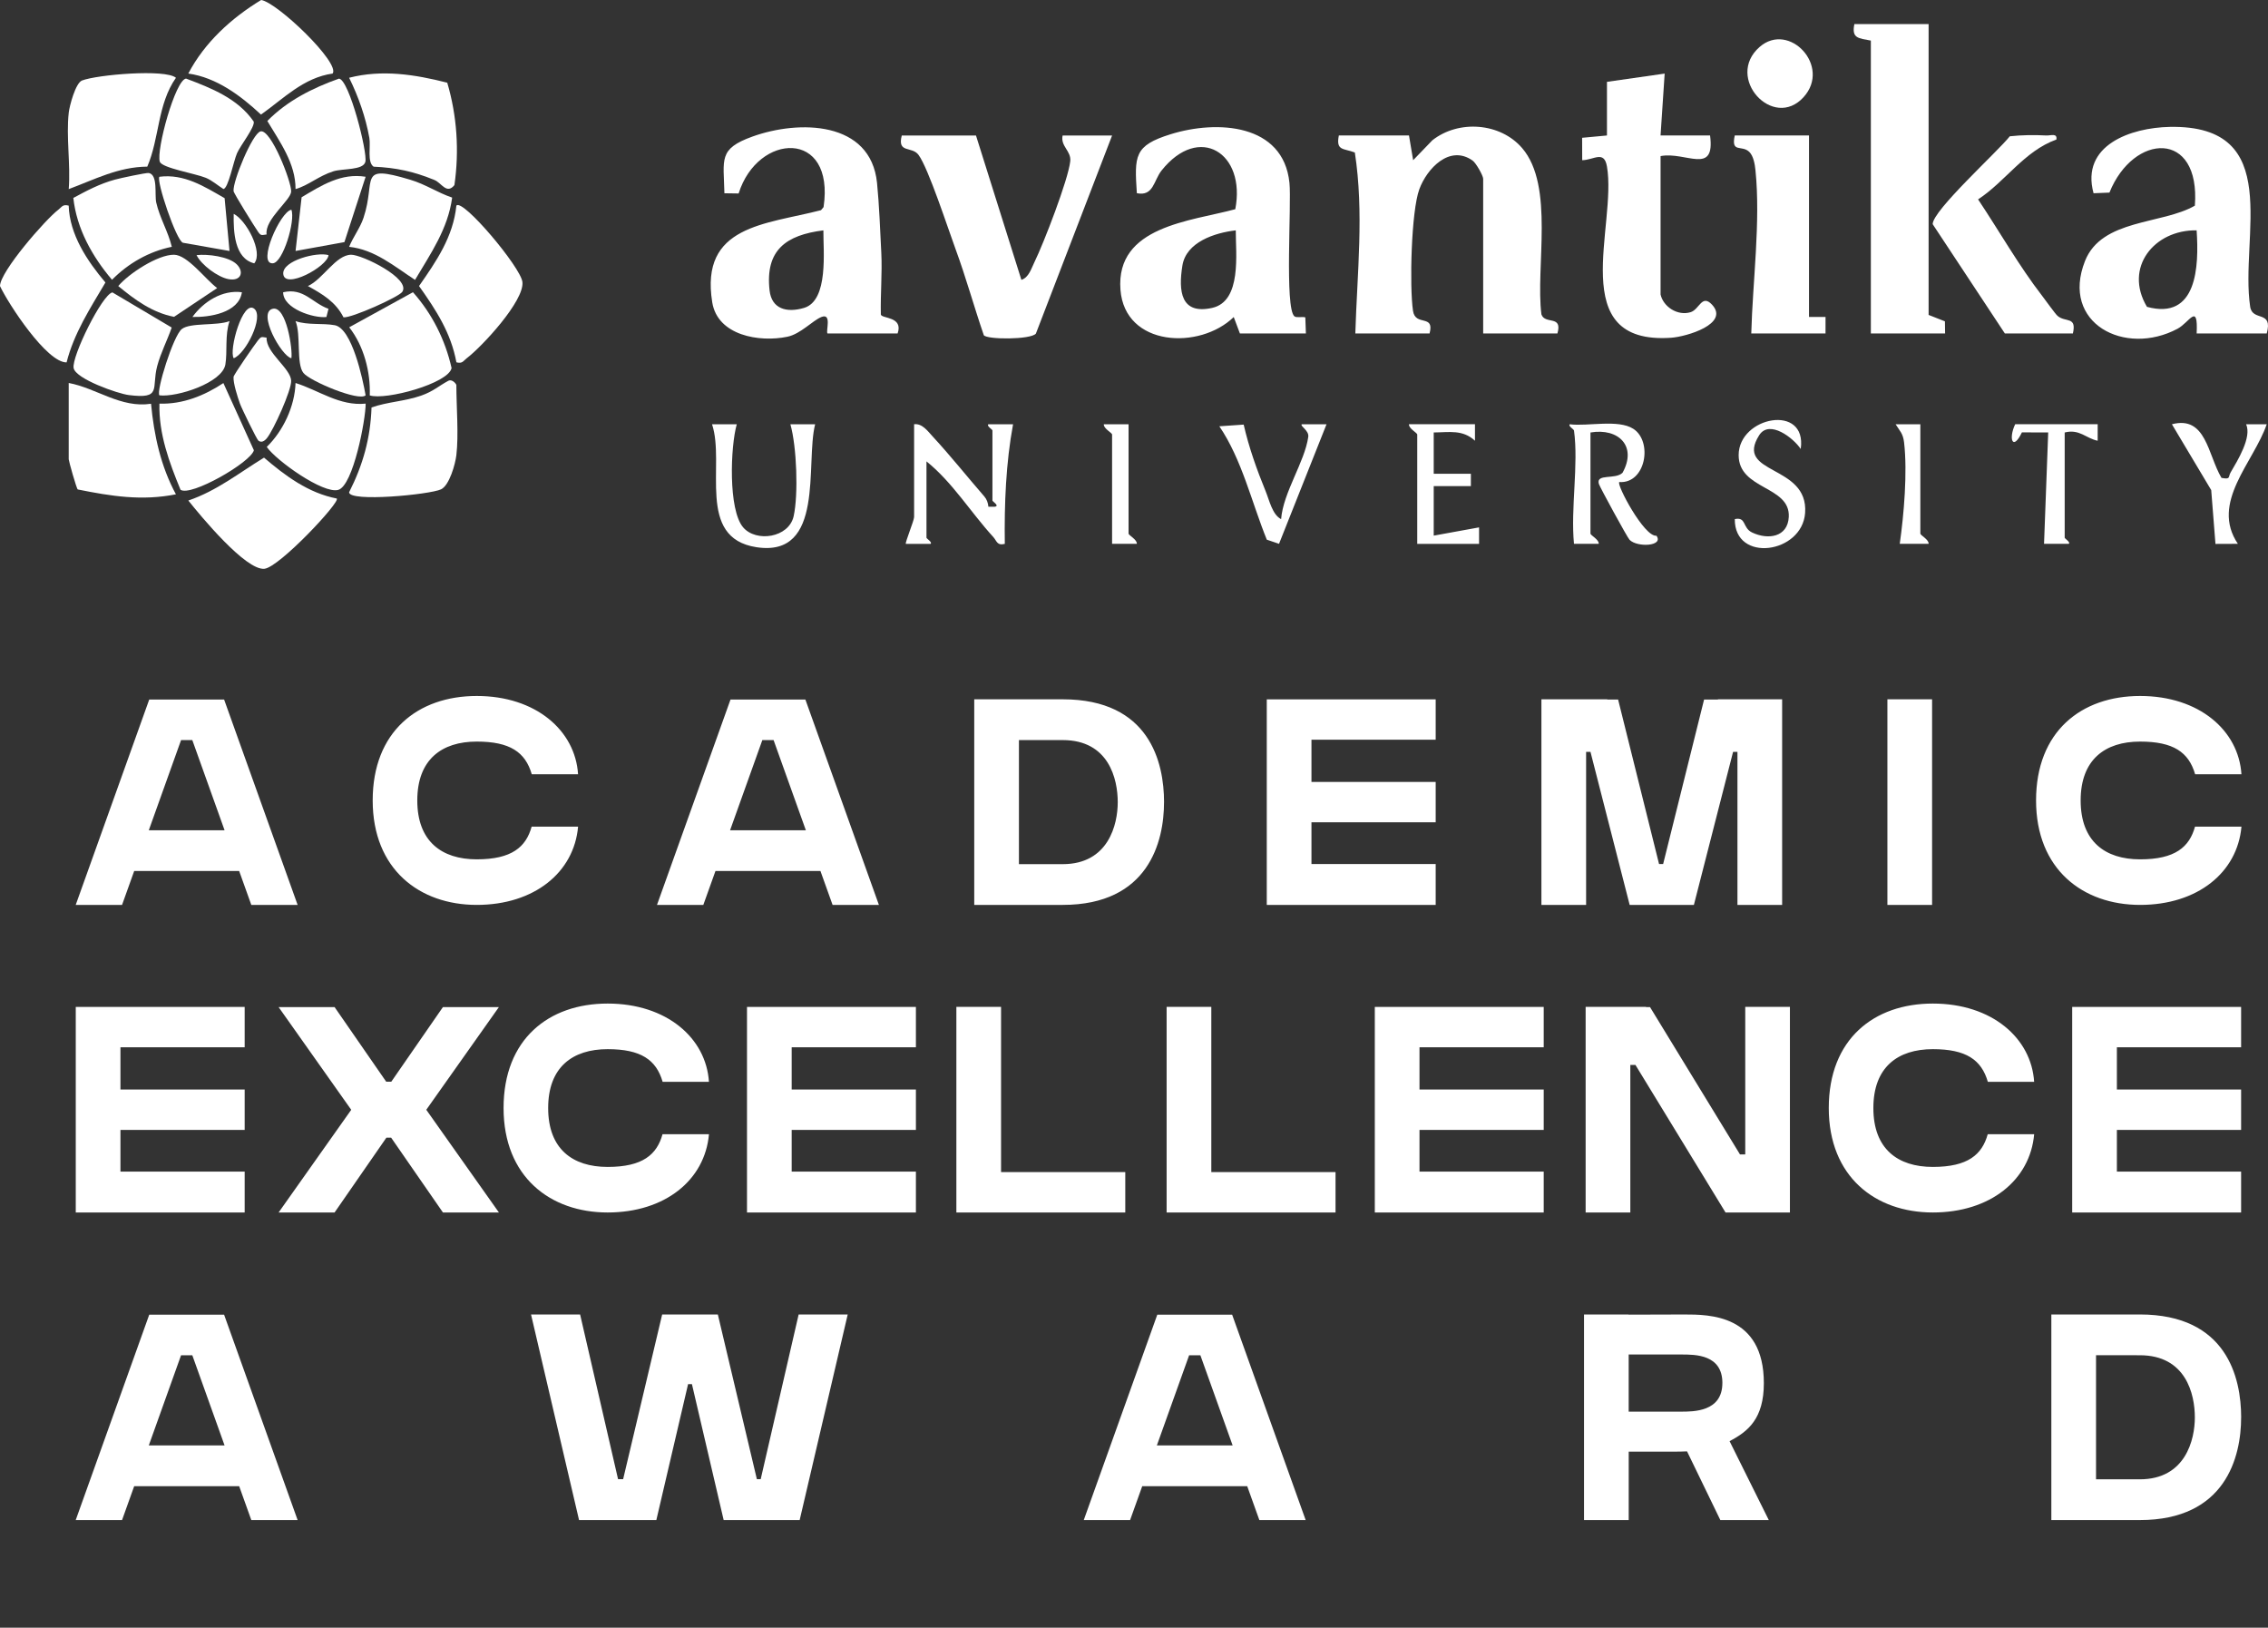
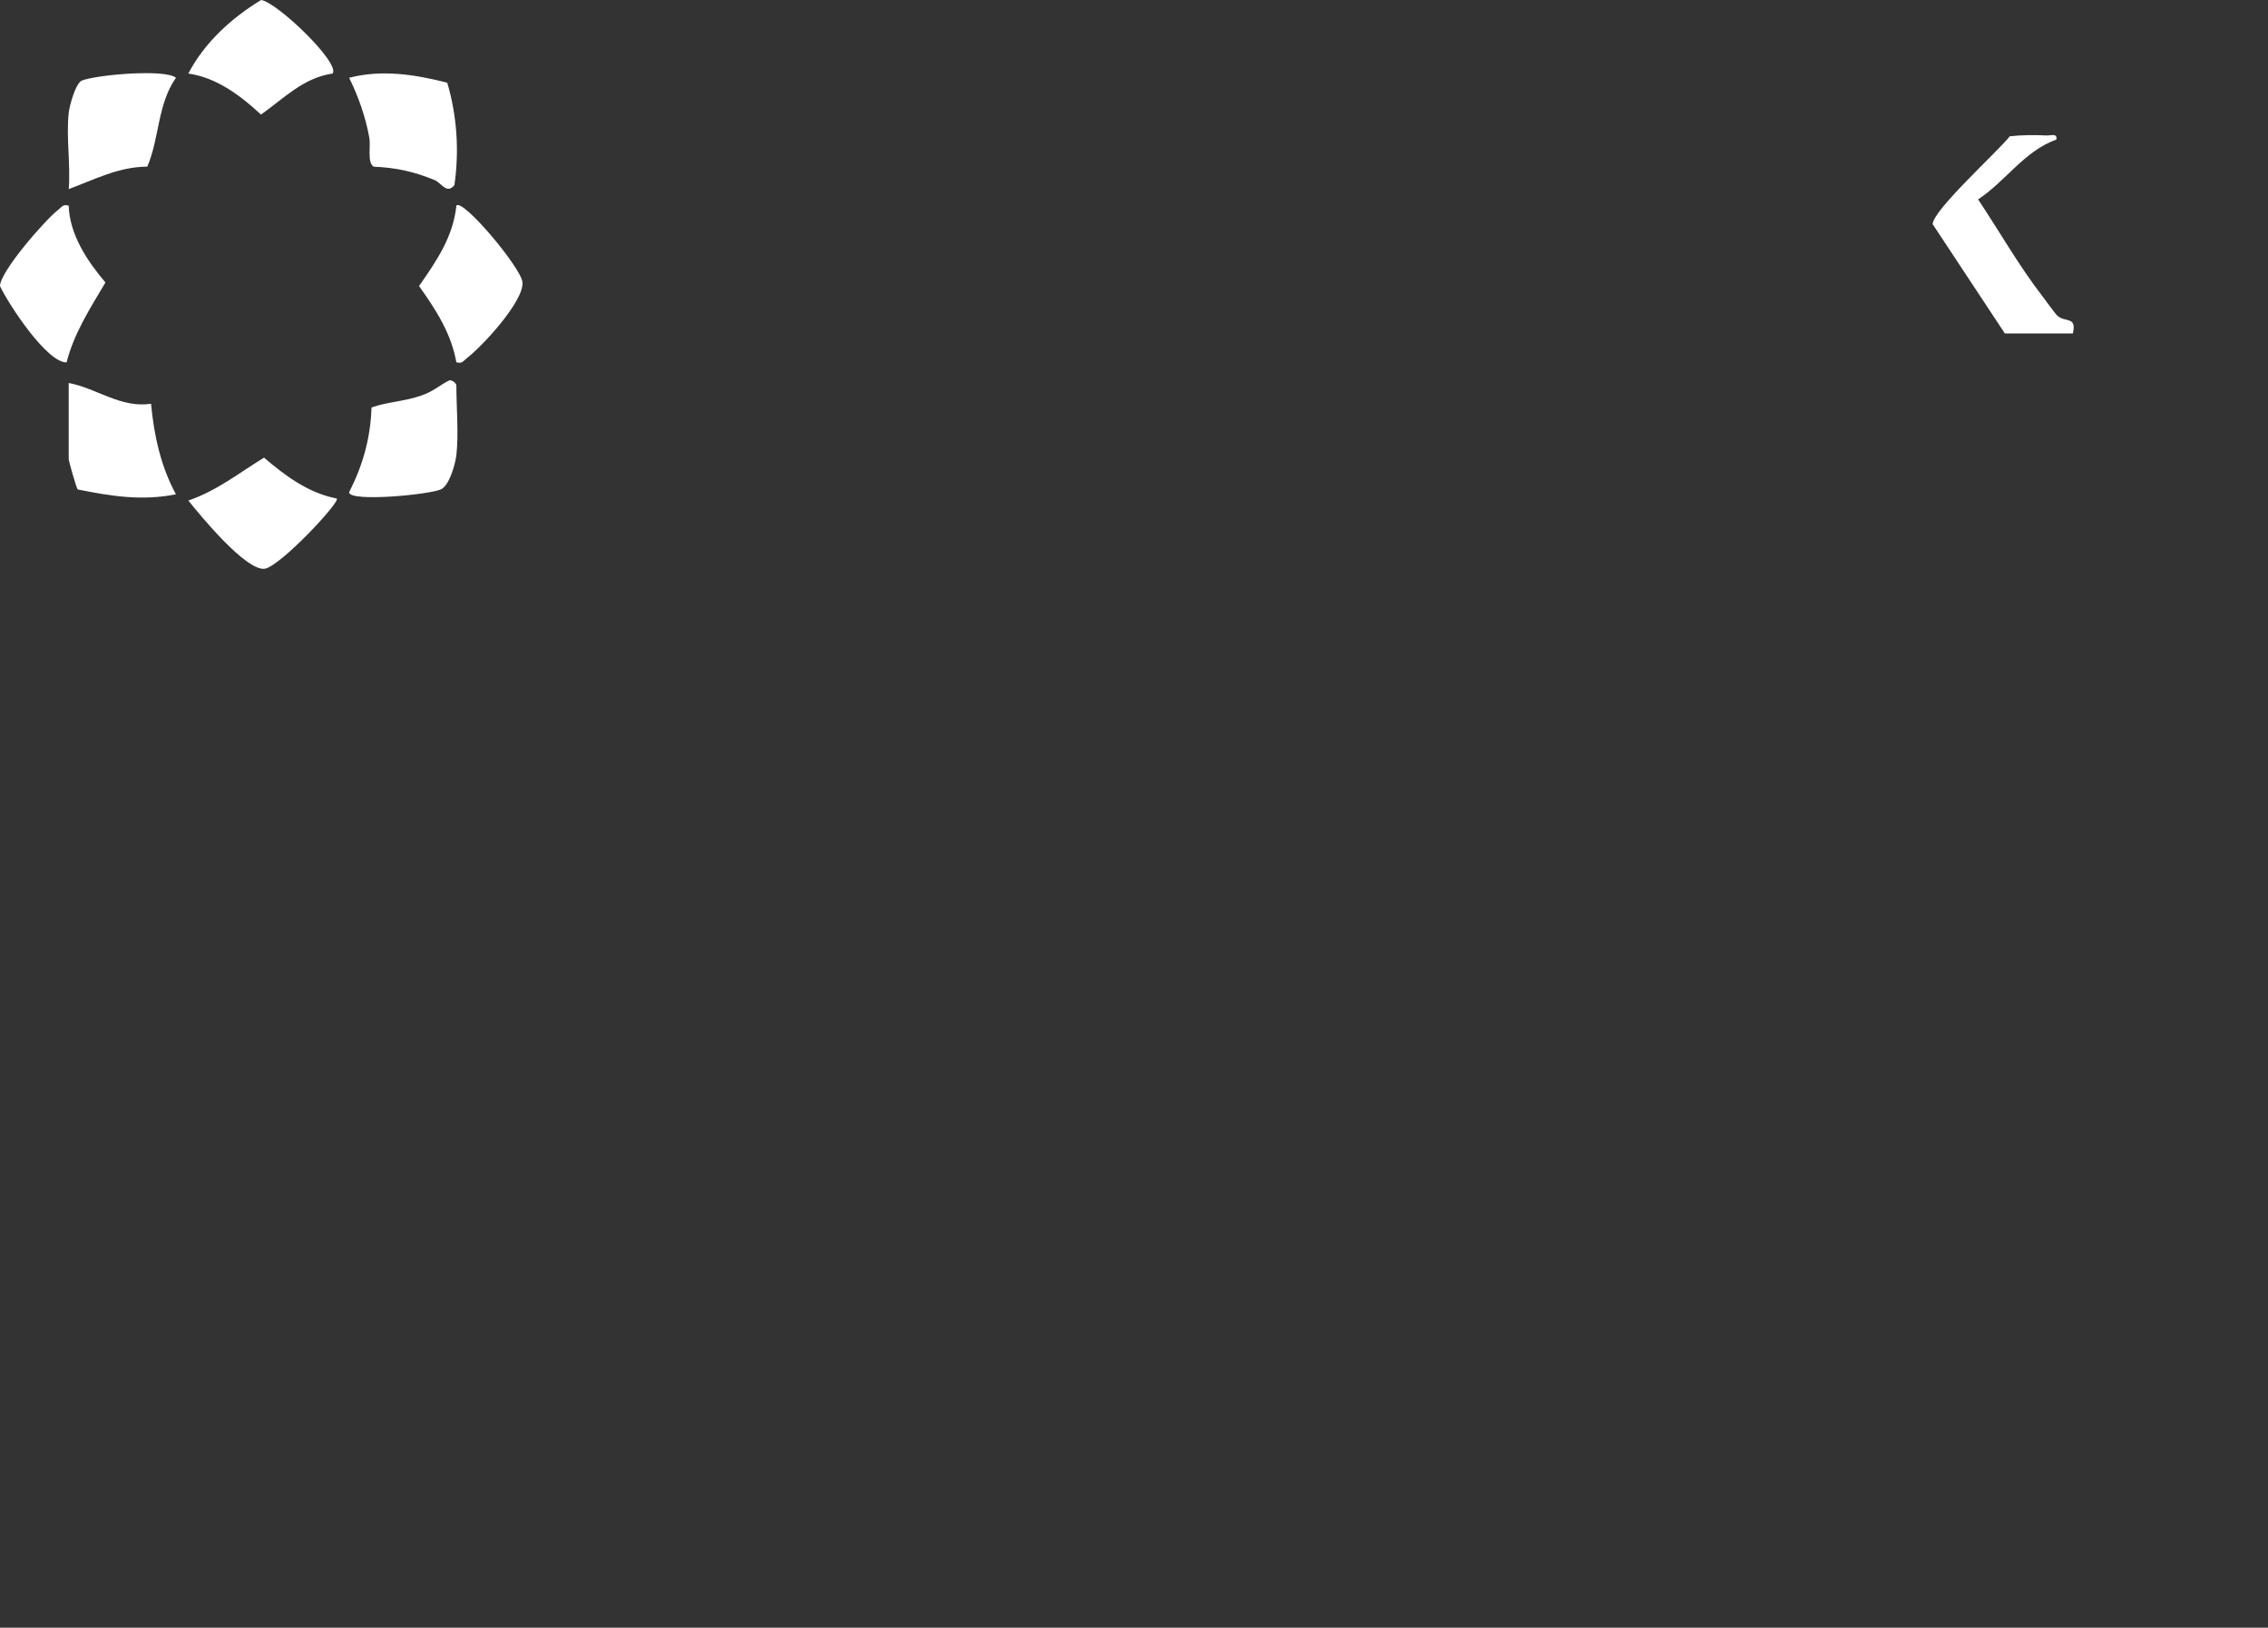
<svg xmlns="http://www.w3.org/2000/svg" id="Layer_2" viewBox="0 0 980.98 703.81">
  <rect x="0" y="0" width="980.98" height="703.81" fill="#333333" stroke="none" />
  <defs>
    <style>.cls-1{fill:#fff}</style>
  </defs>
  <g id="Layer_1-2">
-     <path d="m609.43 58.58 1.8 10.69 8.31-8.61c11.32-8.93 29.35-7.66 38.83 3.37 14.08 16.37 5.73 51.55 8.34 71.92 1.6 4.55 9.23.11 6.92 8.24h-32.11V77.3c0-1.3-3.05-6.79-4.59-7.88-9.94-7.02-19.74 3.5-23.02 12.38-3.53 9.55-4.3 42.16-2.74 52.61 1.03 6.92 9.42 1.22 7.16 9.79h-32.11c.78-26.07 3.82-52.19-.21-78.26-4.95-1.88-8.24-.65-6.92-7.36h30.32ZM357.92 144.2c-.82-.99 2.01-8.99-2.65-7.12-3.81 1.53-8.96 7.32-14.68 8.52-12.17 2.54-30.2-.51-32.52-14.86-5.4-33.4 23.07-33.63 47.04-39.86l1.11-1.33c5.01-33.8-28.47-32.26-36.74-5.89l-6.15-.09c-.32-14.72-2.73-19.16 12.07-24.5 20.22-7.29 51.22-6.85 53.94 20.01.91 8.94 1.39 21.02 1.85 30.26.43 8.83-.4 17.82-.2 26.66.35 1.86 9.84.75 7.25 8.2h-30.32Zm-1.79-44.59c-16.12 2.02-25.21 8.51-23.27 25.94.9 8.09 7.45 9.8 14.91 7.59 10.74-3.18 8.28-24.87 8.37-33.52Zm593.99 44.59c.66-13.63-3.09-4.8-8.28-2.04-22.77 12.11-50.65-2.37-40.01-29.3 7.23-18.28 33.31-15.73 47.52-23.93 2.49-32.9-26.57-31.45-36.95-5.65l-6.87.28c-5.69-20.83 16.17-28.37 32.99-28.69 49.84-.95 30.2 47.5 34.75 77.76.99 6.6 9.97 1.27 7.17 11.57h-30.32Zm-.01-44.6c-18.33-.3-31.62 16.1-21.48 33.08 21.72 5.9 22.54-17.47 21.48-33.08ZM536.3 144.2l-2.67-7.11c-14.74 14.32-47.12 12.9-49-11.82-2.09-27.52 30.39-29.58 49.67-34.81 4.69-24.3-15.64-37.13-31.89-16.73-3.45 4.33-3.43 11.27-10.69 9.81-1.05-16.17-1.23-20.58 14.62-25.5 20-6.22 48.76-4.69 51.39 21.03.95 9.26-2.15 54.17 2.15 57.71.89.73 3.36.05 4.71.45l.25 6.96H536.3Zm-1.8-44.59c-9.08 1.04-21.45 5.05-23.08 15.24-1.76 11.03-.75 21.34 12.9 18.28 12.89-2.89 10.14-23.66 10.19-33.52Zm299.68-89.19v125.75l7.06 2.78.07 5.25H809.2V17.55c-5.36-1.05-8.39-.88-7.13-7.13h32.11ZM422.14 58.58l19.64 62.43c3.25-1.01 4.31-4.97 5.66-7.7 3.96-8.05 14.63-35.66 15.48-43.59.48-4.48-4.3-6.45-3.31-11.12h21.4l-32.96 85.65c-2.22 2.69-21.19 2.62-22.52.7-4.25-12.36-7.74-25.08-12.26-37.34-3.2-8.67-11.69-34.83-15.98-40.64-2.88-3.89-9.27-.52-7.25-8.37h32.11Zm296.09 68.67c1.14 5.39 7.39 9.48 13.03 7.73 3.78-1.17 4.84-7.96 9.24-3.25 7.72 8.28-10.93 13.85-17.73 14.32-46.03 3.14-23.24-48.48-27.72-74.1-1.24-7.09-5.7-2.75-10.7-2.68l-.03-9.69 10.74-1V35.39l24.96-3.57-1.78 26.76h21.42c2.29 17.41-10.43 6.85-21.41 8.91v59.75Zm64.22-68.67v78.48h7.15l-.01 7.13h-32.11c.59-22.39 4.08-48.25 1.82-70.5-.26-2.57-.83-6.24-2.71-8.04-3.27-3.12-7.94.7-6.25-7.09h32.11Z" class="cls-1" />
    <path d="m867.17 144.2-31.23-47.27c0-5.97 28.26-31.48 33.36-38 5.15-.56 10.55-.63 15.73-.35 2.01.11 4.89-1.18 4.42 1.76-13.94 5-22.06 18.17-33.87 25.87 9.1 13.62 17.76 28.87 27.77 41.79 1.47 1.9 5.56 7.67 6.59 8.57 3.43 3 8.38.04 6.65 7.63h-29.43Zm-669.78 52.62c-.46 3.87-3.01 13.06-6.63 14.77-4.8 2.28-39.75 5.62-39.76 1.27 5.99-11.81 9.24-23.36 9.7-36.68 7.04-2.46 14.35-2.61 21.59-5.16 5.07-1.79 7.47-4.12 11.56-6.33 1.81-.98 3.54 1.46 3.54 1.8 0 9.34 1.05 21.48 0 30.32Zm-3.94-161.06c4.21 14.29 5.24 29.43 3.1 44.28-3.35 4.15-5.55-.94-8.61-2.2-9-3.69-16.55-5.34-26.34-5.77-2.87-1.9-1.2-8.84-1.84-12.43-1.6-8.95-4.74-17.9-8.75-26.02 14.23-3.65 28.43-1.43 42.44 2.14ZM29.71 88.91c.39 12.49 8 23.94 15.89 33.24-6.55 11.09-13.59 21.89-16.8 34.55-8.54.15-25.15-25.21-28.8-33-.04-6.18 19.62-28.76 25.24-33.03 1.54-1.17 1.8-2.44 4.47-1.76Zm.01-40.14c.34-3.02 2.96-12.88 5.75-13.96 6.51-2.52 36.09-5.06 40.63-1.18-8.06 11.54-7.08 26.05-12.39 38.42-12.47.1-22.69 5.52-33.98 9.72.84-10.56-1.16-22.65 0-33Zm0 116.83c12 2.23 22.53 10.99 35.61 8.98 1.28 13.66 4.2 27.05 10.76 39.16-14.66 2.93-27.99.83-42.46-2.1-.56-.39-3.91-12.37-3.91-13.05v-33ZM143.88 31.8c-12.61 1.78-21.2 10.82-30.99 17.75-8.78-8.18-19.22-16.03-31.44-17.75 7.06-13.46 18.62-23.97 31.51-31.81 7.02 1.11 34.26 27.2 30.92 31.8Zm53.53 124.88c-2.35-12.8-8.84-22.64-16.16-33 7.47-10.71 14.77-21.27 16.15-34.78 2.68-3.25 27.92 26.74 28.57 33.08.83 8.17-17.5 27.92-24.1 32.93-1.54 1.17-1.81 2.43-4.46 1.76Zm-51.75 58.89c1.68 1.43-24.87 29.77-31.32 30.37-8.07.76-27.47-22.73-32.88-29.51 12.29-4.19 21.83-11.87 32.74-18.55 9.22 7.89 19.2 15.31 31.46 17.68Z" class="cls-1" />
-     <path d="M159.93 170.96c.38-10.18-2.57-21.37-8.88-29.44l27.57-15.16c8.28 9.31 13.94 20.56 16.7 32.78-1.29 6.65-28.57 14.05-35.38 11.83Zm-32.1-89.2c.05-11.14-6.81-20.39-12.2-29.45 8.54-8.71 19.58-14.27 30.99-18.31 4.43.4 12.42 31.98 11.41 35.97-.94 3.73-9.75 2.83-13.83 4.1-6.4 2-10.79 6.12-16.37 7.69Zm67.74 3.68c-1.82 13.57-9.34 24.23-16.05 35.58-8.87-5.77-17.44-13.14-28.51-14.29 1.71-4.25 4.75-8.14 6.21-12.51 5.61-16.78-2.84-23.4 20.16-16.52 6.85 2.05 11.69 5.53 18.19 7.74ZM80.49 33.99c10.93 4.11 22.38 8.6 29.26 18.59.53 2.43-5.72 10.24-7.23 13.68s-3.8 15.35-5.9 15.46c-2.46-1.55-4.94-3.75-7.62-4.84-4.67-1.9-18.95-4.22-19.87-6.95-1.65-4.91 6.74-35.53 11.36-35.95Zm77.67 140.54c.04 6.77-5.37 35.48-11.87 37.3s-26.72-12.59-30.91-18.57c7.1-6.93 12.12-17.54 12.45-27.65 10.12 3.17 19 10.05 30.33 8.92Zm-80.08 37.24c-4.86-11.8-9.46-24.17-9.12-37.24 10.02.34 19.49-3.47 27.66-8.89l13.19 29.05c-1.3 5.23-27.32 20.19-31.73 17.08Zm-29.46-85.34 25.65 15.2c-1.95 5.61-4.78 10.98-6.3 16.75-2.51 9.53 2.22 14.26-12.25 12.45-4.74-.59-22.97-6.96-23.87-11.67-.94-4.9 12.29-31.79 16.77-32.73Zm25.69-19.71c-9.81 1.98-18.86 7.15-25.86 14.26-8.5-10-15.29-22.05-16.73-35.39 5.88-3.18 11.43-6.13 17.98-7.92 2.29-.63 13.62-3.06 14.66-2.86 4.04.77 2.44 9.35 3.22 12.79 1.5 6.6 5.16 12.56 6.73 19.12Zm321.07 76.72c3.55-.42 5.92 3.02 8.06 5.32 7.59 8.2 14.93 17.42 22.32 25.92 1.07 1.23 1.6 2.81 1.75 4.42l2.63.02c2.52-.29-.88-2.27-.88-2.68v-30.32c0-.4-2.64-1.96-1.78-2.66h10.7c-3.1 16.71-3.81 34.42-3.57 51.71-3.45.85-3.43-1.27-5.01-3-9.71-10.6-17.61-23.61-28.87-32.67v33c0 .4 2.64 1.96 1.78 2.66h-10.7c-.46-.39 3.57-10.05 3.57-11.58v-40.13Zm285.4 2.68c-.07-.52-2.66-1.95-1.78-2.66 7.83.97 20.92-2.25 27.46 1.96 8.49 5.46 5.41 23.81-6.06 23.02-1.41.88 10.78 23.86 16.05 23.2 3.35 4.55-8.27 5.17-11.61 1.78-.97-.98-12.9-22.86-13.28-24.19-1.31-4.58 7.15-1.74 10.23-4.79 6.4-11.5-1.71-19.48-13.86-17.43v43.7c0 .76 3.76 2.6 3.57 4.44h-10.7c-1.5-15.3 2.04-34.2 0-49.04Zm-362.1-2.67c-2.75 9.62-3.74 36.88 2.72 44.54 5.59 6.63 19.8 4.59 21.88-4.79s1.34-30.08-1.41-39.74h10.7c-4.3 16.9 4.43 57.72-25.4 53.15-26.24-4.02-13.39-35.82-19.19-53.15h10.7Zm-219.4-44.59c-2.07 6.05-.87 13.1-1.79 18.71-1.3 7.96-20.92 14.27-28.52 13.38-1.57-1.53 5.96-25.78 9.67-28.67s15.08-1.29 20.64-3.42Zm-5.35-14.3L75.29 137c-9.41-1.81-16.96-7.38-24.14-13.31 4.6-5.45 17.1-13.58 24.08-13.54 5.87.03 13.59 10.62 18.69 14.41Zm21.38-23.17c-2.07.22-2.36.73-3.64-1.1-1.39-1.99-10.56-16.64-10.65-17.66-.4-4.19 8.14-24.94 11.66-25.82 4.49-1.12 13.39 21.74 13.26 25.98-.11 3.79-11.55 12.04-10.63 18.61Zm0 44.6c-.35 6.56 10.45 13.27 10.63 18.67.13 4.07-7.59 21.25-10.49 24.79-1.17 1.43-2.42 2.01-3.66 1.12-.73-.53-7.28-14.02-8.02-16.08-1-2.81-2.97-8.92-2.75-11.53.08-.95 9.24-14.15 10.61-15.84s1.42-1.45 3.67-1.12Zm422.62 37.61c2.23 9.8 5.71 19.57 9.51 28.84 1.6 3.91 2.9 10.15 6.68 12.03.92-11.59 10.2-24.66 11.75-35.58.39-2.76-3.7-4.68-2.81-5.43h10.7l-20.54 51.69-5.29-1.79c-6.57-16.17-10.76-34.66-20.53-49.03l10.54-.73ZM97.15 85.67l2.12 22.85-20.13-3.55c-2.9-.85-11.7-27.06-10.18-28.54 10.77-1.35 19.36 4.21 28.18 9.25Z" class="cls-1" />
-     <path d="m158.15 76.43-9.18 28.26-21.13 3.83 2.62-23.23c8.69-5.18 17.1-10.57 27.69-8.86Zm-.01 94.51c-2.91 2.76-24.09-6.15-26.89-9.66-3.2-4.03-.97-16.46-3.42-22.43 5.37 1.83 11.61.8 16.95 1.77 7.48 1.36 12.11 23.23 13.36 30.32Zm620.73 23.2c-3.12-4.74-13.57-12.87-17.96-5.96-10.95 17.24 21.36 12.42 19.86 33.59-1.25 17.66-30.57 21.78-30.42 2.69 5.1-1.05 3.2 3.77 7.52 5.81 6.85 3.24 15.36 2.05 15.83-6.71.73-13.59-21.68-11.65-21.68-26.76 0-16.73 29.68-22.42 26.85-2.68Zm-604.85-67.96c-1.44 2.2-21.95 11.41-25.45 11.03-3.37-6.68-9.07-10.02-15.39-13.52 6.47-2.92 12.06-13.48 18.69-13.54 4.74-.04 25.9 10.27 22.15 16.02Zm606.1-84.19c-13.13 14.52-34.23-8.41-19.02-21.7 12.72-11.11 31.12 8.31 19.02 21.7ZM637.97 183.44v7.13c-5.34-4.91-11.07-3.63-17.84-3.57v17.85h16.07v5.34h-16.07v21.42l19.61-3.57v7.13H613V187.9c0-.76-3.77-2.61-3.57-4.46h28.54Zm322.87 23.19c4.12.8 2.83-.36 3.95-2.3 3.08-5.3 9.26-15.24 6.72-20.88h8.92c-5.68 16.57-24.52 33.83-12.48 51.7l-9.69.04-1.84-23.27-17-28.47c14.82-3.87 15.49 13.14 21.43 23.17Zm-53.53-23.19v7.13c-4.94-.95-7.88-5.2-14.27-3.56v45.48c0 .4 2.64 1.96 1.78 2.66h-10.71l1.8-48.15-11.37-.04c-3.92 8.2-5.93 2.85-2.91-3.52h35.67Zm-76.7 0v47.27c0 .76 3.76 2.6 3.57 4.44H821.7c1.82-12.82 3.36-30.88 1.88-43.79-.45-3.96-1.81-4.91-3.67-7.91h10.7Zm-342.47 0v47.27c0 .76 3.76 2.6 3.57 4.44h-10.7V187.9c0-.76-3.76-2.6-3.57-4.44h10.7ZM126.03 90.69c1.83 4.63-3.61 22.86-8.01 23.16-6.95.47 3.23-22.4 8.01-23.16Zm-16.05 42.82c4.31 3.5-3.73 19.53-8.89 21.39-2.2-3.27 3.89-25.46 8.89-21.39Zm-5.35-7.14c-1.34 9-14.2 10.88-21.4 10.68 4.81-6.65 12.98-11.83 21.4-10.68Zm21.4 28.53c-4.31-.88-14.98-19.97-7.99-21.4 5.81-1.18 8.63 17.58 7.99 21.4Zm-16.06-41.03c-8.62-2.14-9.02-13.75-8.89-21.4 5.38 2.65 12.9 16.54 8.89 21.4Zm-7.58.42c3.26 3.19 1.99 7.48-3.64 6.39-4.55-.88-11.6-6.05-13.74-10.36 4.79-.56 13.91.58 17.38 3.97Zm39.69 19.24-.9 3.55c-5.49.6-18.72-3.59-18.71-10.71 8.9-2.03 12.43 4.57 19.6 7.16Zm.01-23.21c-.36 4.94-19.21 15.17-19.58 8.02-.29-5.69 14.71-9.53 19.58-8.02Z" class="cls-1" />
    <path d="M29.33 283.33h943.66V703.8H29.33z" style="fill:none" />
-     <path d="M128.74 391.28H108.7l-5.25-14.65H58.04l-5.25 14.65H32.75l31.8-88.81h32.38l31.8 88.81Zm-31.6-32.27-13.96-39h-4.86l-13.96 39h32.79Zm132.81-1.56h20.09c-1.76 19.85-19.03 33.83-43.83 33.83s-45.01-15.41-45.01-45.17 19.49-45.17 45.01-45.17 42.6 14.89 43.82 33.84H230c-2.77-9.56-9.44-14.12-23.79-14.12-15.2 0-25.72 7.8-25.72 25.46s10.52 25.46 25.72 25.46 21.3-5.35 23.74-14.12Zm150.21 33.83h-20.04l-5.25-14.65h-45.41l-5.25 14.65h-20.04l31.8-88.81h32.38l31.8 88.81Zm-31.6-32.27-13.96-39h-4.86l-13.96 39h32.79Zm154.92-12.13c0 17.1-6.71 44.4-43.83 44.4h-38.26v-88.9h38.27c37.66 0 43.83 27.4 43.83 44.5Zm-20.02 0c0-10.02-3.84-26.87-23.81-26.87h-18.93v53.65h18.93c19.83 0 23.81-17.22 23.81-26.78Zm137.52-44.5v17.47h-53.73v18.25h53.73v17.47h-53.73v18.03h53.73v17.69h-73.06v-88.9h73.06Zm149.85 0v88.9H751.5v-66.17h-1.89l-16.95 66.17h-27.78l-16.95-66.17h-1.89v66.17h-19.33v-88.9h28.48v.09h4.69l17.71 71.13h1.77l17.71-71.13h5.98v-.09h27.78Zm45.53 88.9v-88.9h19.33v88.9h-19.33Zm133.05-33.83h20.09c-1.76 19.85-19.03 33.83-43.83 33.83s-45.01-15.41-45.01-45.17 19.49-45.17 45.01-45.17 42.6 14.89 43.82 33.84h-20.03c-2.77-9.56-9.44-14.12-23.79-14.12-15.2 0-25.72 7.8-25.72 25.46s10.52 25.46 25.72 25.46 21.3-5.35 23.74-14.12Zm-843.58 77.93v17.47H52.1v18.25h53.73v17.47H52.1v18.03h53.73v17.69H32.77v-88.9h73.06Zm78.56 44.5 31.41 44.4h-24.21l-22.4-32.34h-2.07l-22.4 32.34h-24.21l31.41-44.4-31.41-44.41h24.21l22.33 32.26h2.2l22.33-32.26h24.21l-31.41 44.4Zm102.17 10.57h20.09c-1.76 19.85-19.03 33.83-43.83 33.83s-45.01-15.41-45.01-45.17 19.49-45.17 45.01-45.17 42.6 14.89 43.82 33.84h-20.03c-2.77-9.56-9.44-14.12-23.79-14.12-15.2 0-25.72 7.8-25.72 25.46s10.52 25.46 25.72 25.46 21.3-5.35 23.74-14.12Zm109.6-55.07v17.47h-53.73v18.25h53.73v17.47h-53.73v18.03h53.73v17.69H323.1v-88.9h73.06Zm36.83 71.43h53.73v17.47h-73.06v-88.9h19.33v71.43Zm90.94 0h53.73v17.47H504.6v-88.9h19.33v71.43Zm143.78-71.43v17.47h-53.73v18.25h53.73v17.47h-53.73v18.03h53.73v17.69h-73.06v-88.9h73.06Zm87.16 0h19.33v88.9h-27.85l-38.96-63.79h-2.22v63.79h-19.33v-88.9h26.13v.09h1.72l38.91 63.7h2.28v-63.79Zm104.88 55.07h20.09c-1.76 19.85-19.03 33.83-43.83 33.83S791 508.87 791 479.11s19.49-45.17 45.01-45.17 42.6 14.89 43.82 33.84H859.8c-2.77-9.56-9.44-14.12-23.79-14.12-15.2 0-25.72 7.8-25.72 25.46s10.52 25.46 25.72 25.46 21.3-5.35 23.74-14.12Zm109.6-55.07v17.47h-53.73v18.25h53.73v17.47h-53.73v18.03h53.73v17.69h-73.06v-88.9h73.06Zm-840.61 221.9H108.7l-5.25-14.65H58.04l-5.25 14.65H32.75l31.8-88.81h32.38l31.8 88.81Zm-31.6-32.27-13.96-39h-4.86l-13.96 39h32.79Zm248.29-56.63h21.23l-20.78 88.9h-32.87l-13.73-58.79h-1.66l-13.73 58.79h-33.43l-20.77-88.9h21.23l16.41 71.21h2.2l16.88-71.21h24.08l16.88 71.21h1.66l16.41-71.21Zm219.32 88.9h-20.04l-5.25-14.65h-45.41l-5.25 14.65h-20.04l31.8-88.81h32.38l31.8 88.81Zm-31.59-32.27-13.96-39h-4.86l-13.96 39h32.79Zm214.93-1.87 16.97 34.14H744.1l-14.4-29.7c-1.91.09-3.57.11-4.77.11h-20.46v29.6h-19.33v-88.9h19.33v.07c4.72-.02 18.77-.07 24.04-.07 10.68 0 34.41-.04 34.41 29.69 0 15.35-6.82 20.91-14.82 25.07Zm-3.1-25.11c0-12.34-11.66-12.34-17.68-12.34h-22.85v24.71h22.55c5.51 0 17.97.07 17.97-12.37Zm224.37 14.85c0 17.1-6.71 44.4-43.83 44.4h-38.26v-88.9h38.27c37.66 0 43.83 27.4 43.83 44.5Zm-20.02 0c0-10.02-3.84-26.87-23.81-26.87H906.6v53.65h18.93c19.83 0 23.81-17.22 23.81-26.78Z" class="cls-1" />
  </g>
</svg>